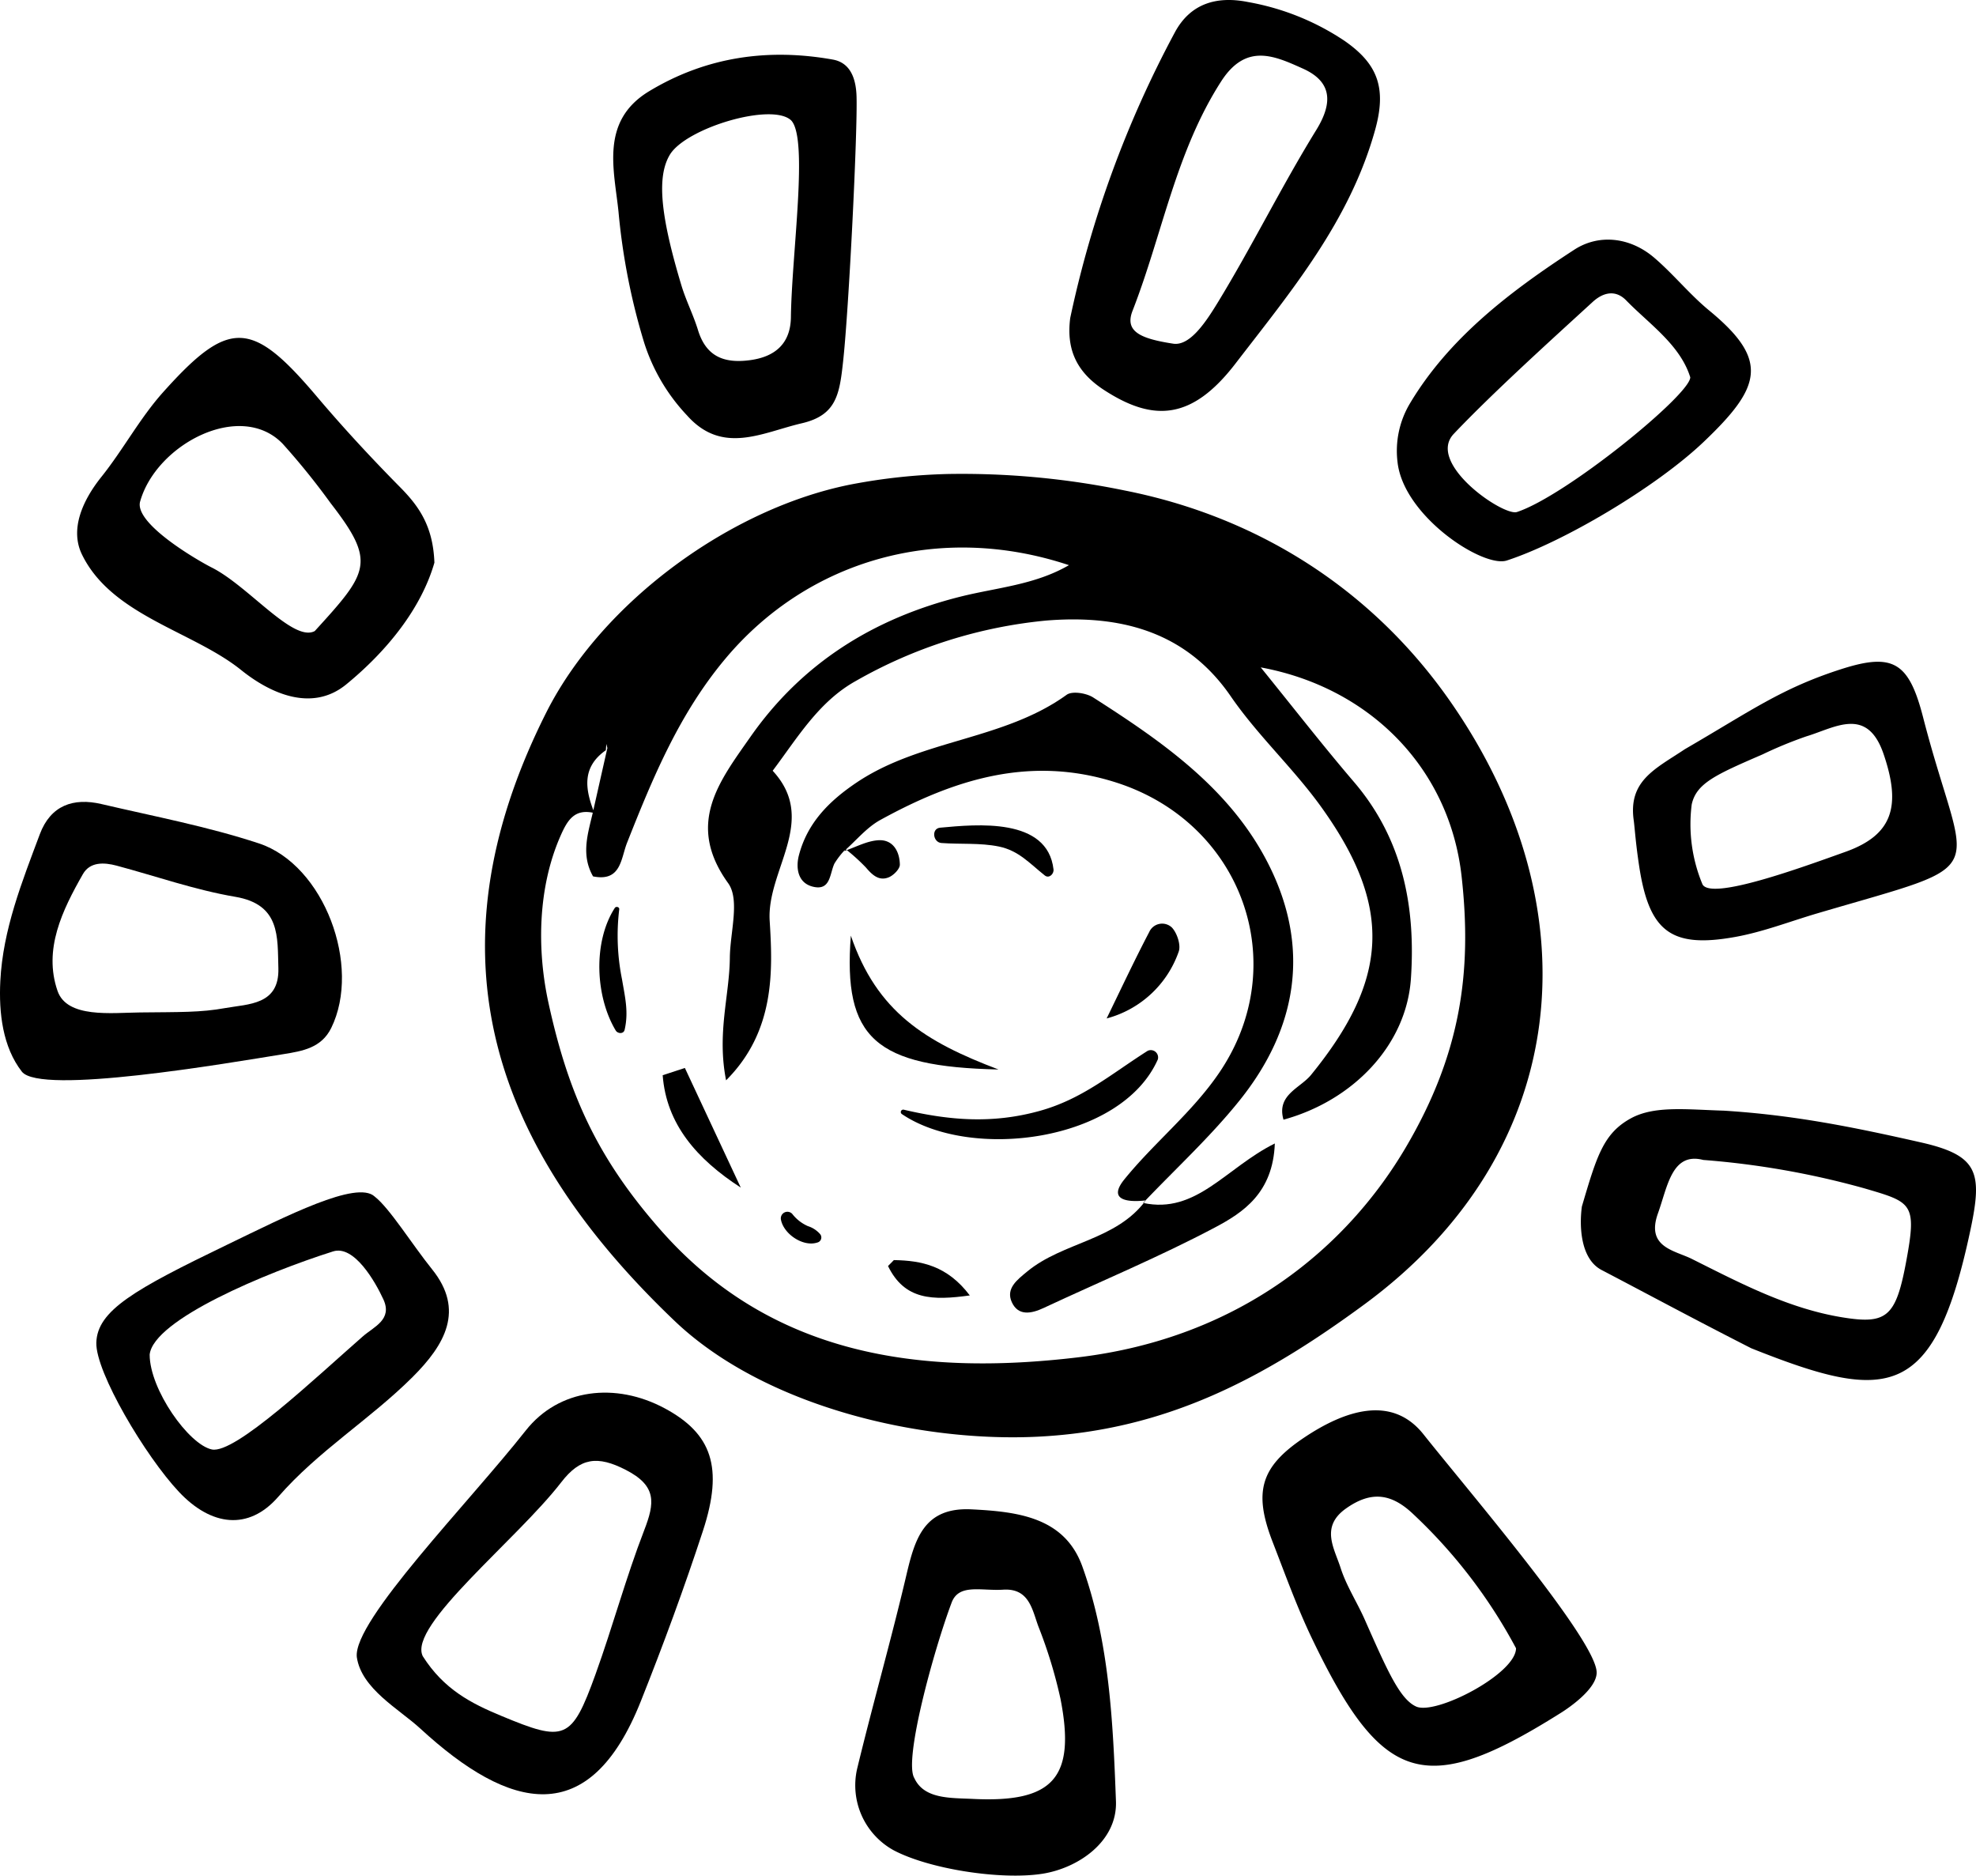
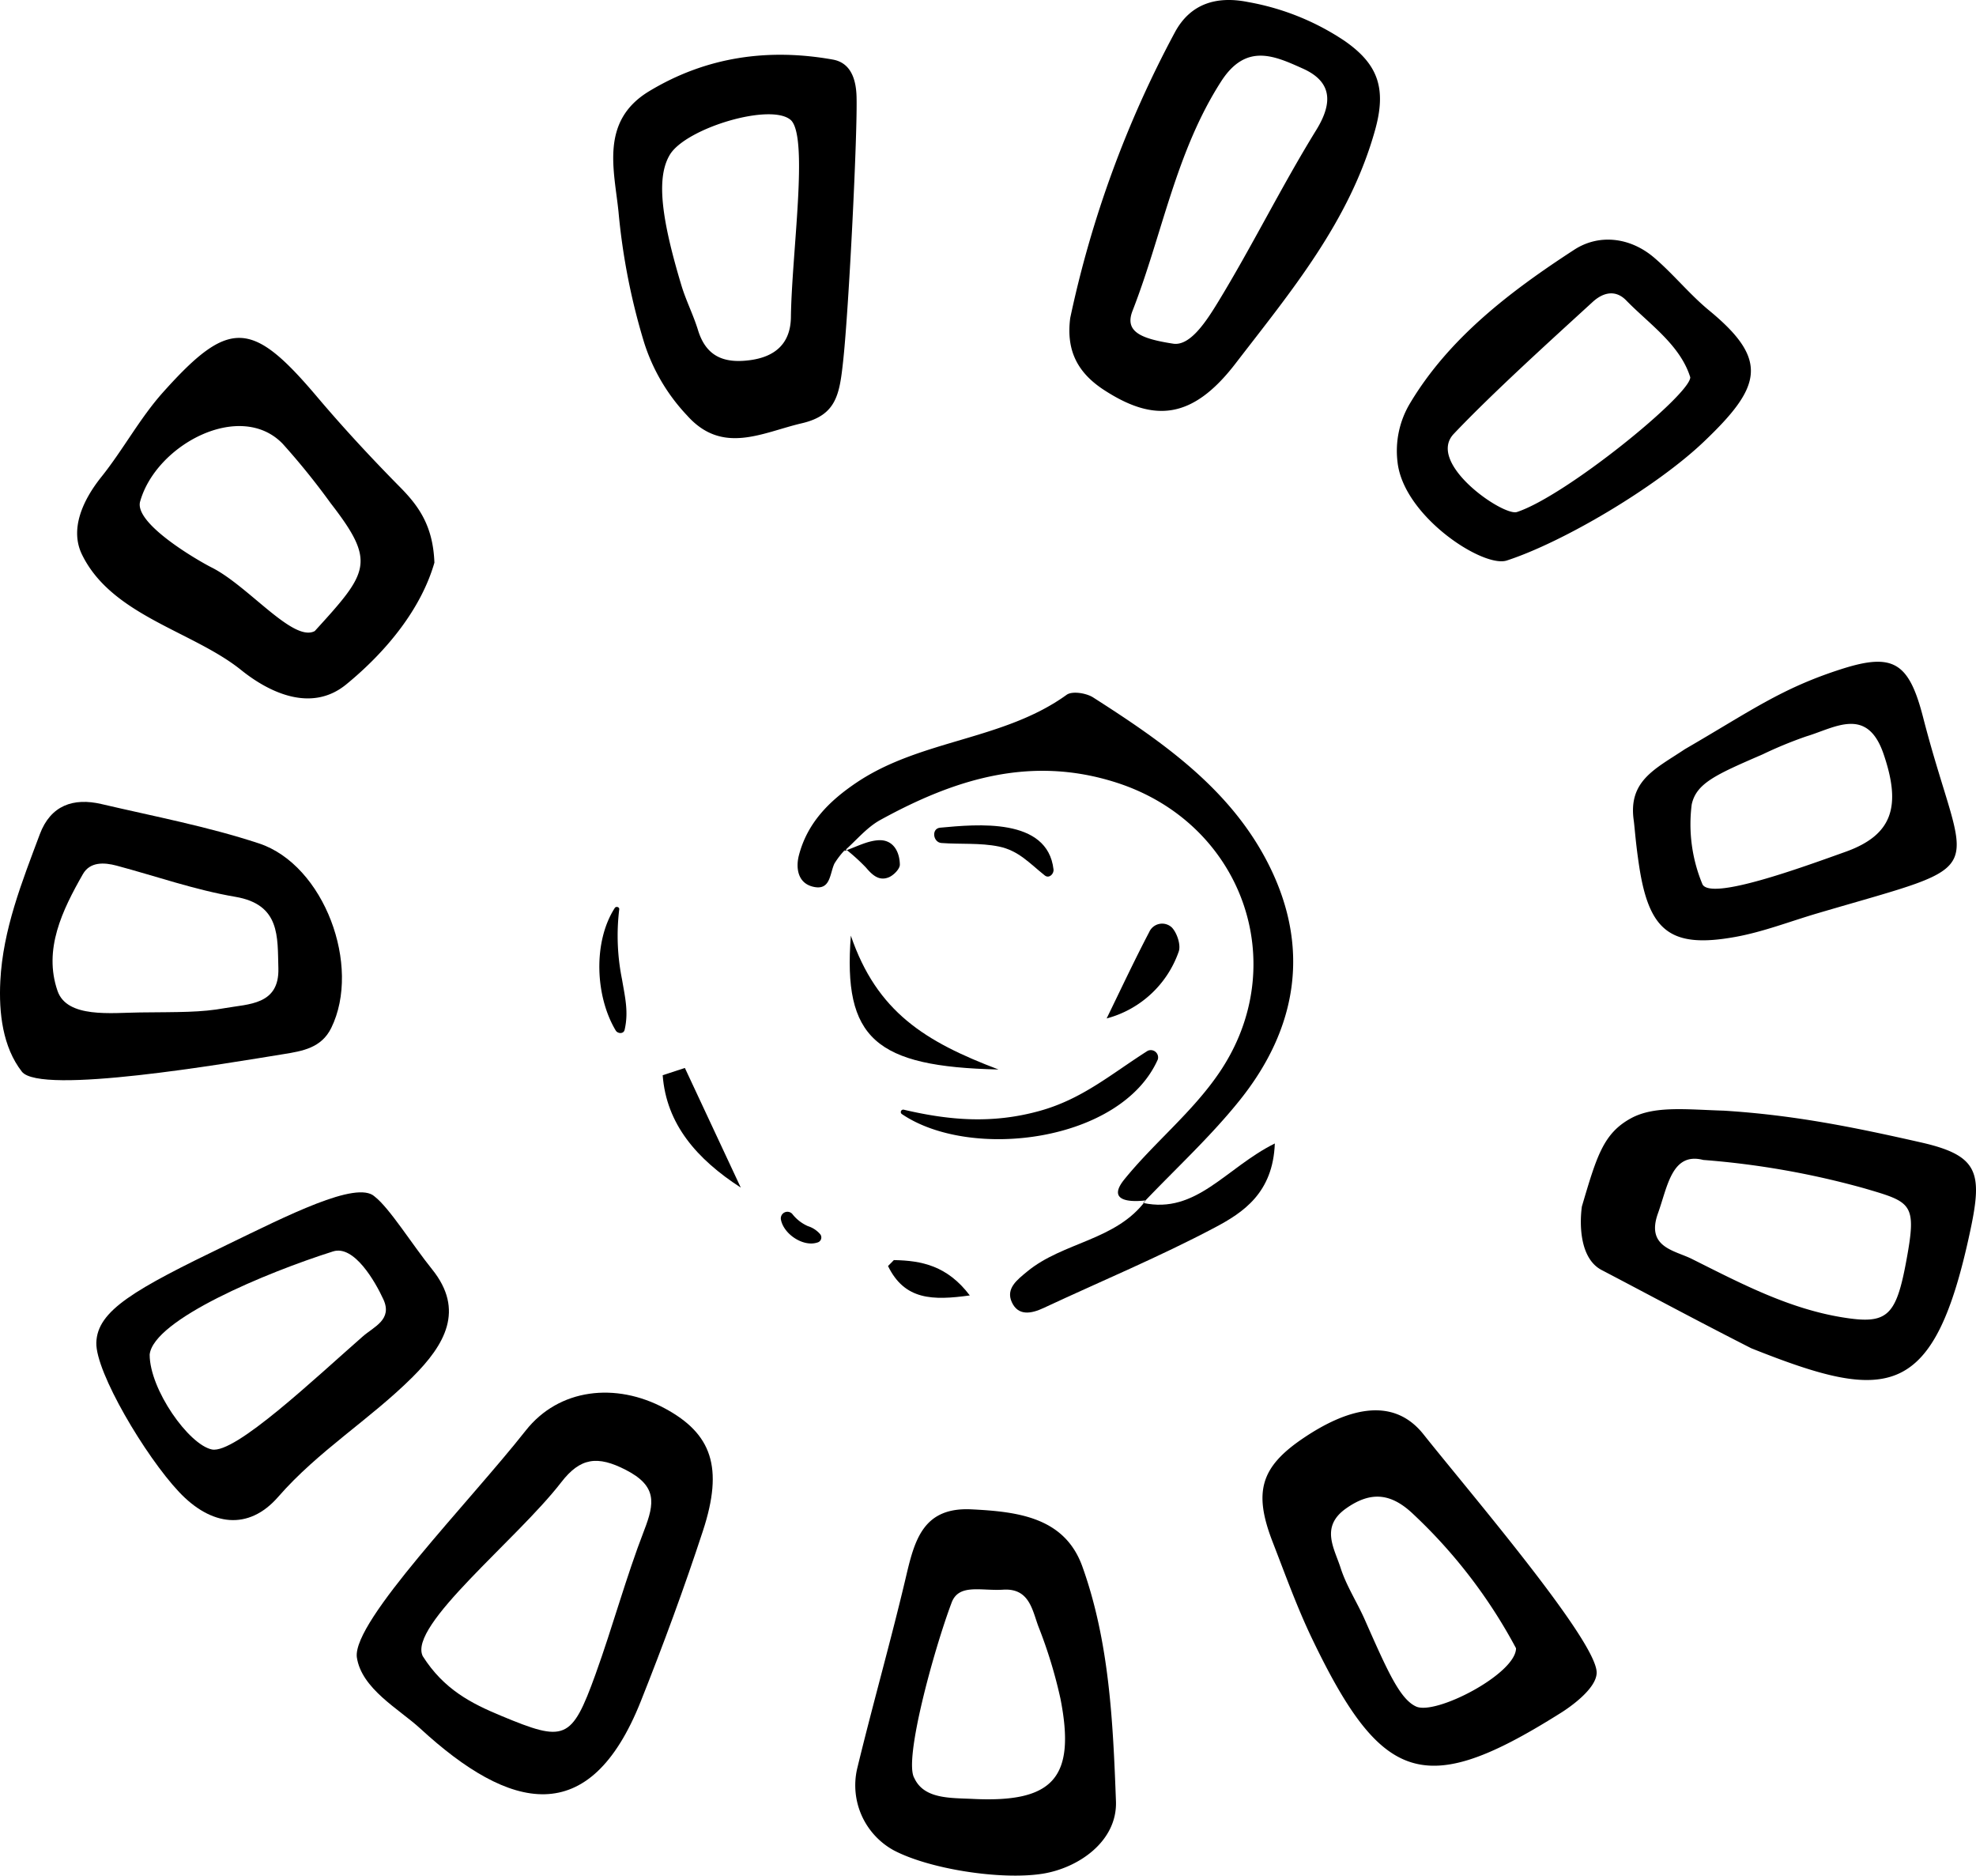
<svg xmlns="http://www.w3.org/2000/svg" width="357" height="338.795" viewBox="0 0 357 338.795">
  <g transform="translate(-433.714 -193.681)">
    <g transform="translate(433.714 193.681)">
-       <path d="M536.233,212.123a145.614,145.614,0,0,1,31.9,2.981c24.13,4.771,44.768,17.917,58.853,38.151,25.879,37.174,22.228,81.109-15.611,108.908-17.964,13.2-35.612,22.665-58.793,23.846-21.772,1.107-49.716-5.594-65.764-20.9-32.272-30.785-45.493-65.671-23.163-109.955,10.147-20.056,33.5-37.007,55.329-41.2A106.157,106.157,0,0,1,536.233,212.123Zm-61.843,49.9c-4.427,3.1-3.729,7.134-2.06,11.347-3.618-.874-4.9,1.311-6.162,4.2-4.1,9.375-4.218,20.554-2.153,30.031,3.59,16.476,8.8,28.05,20.28,41.089,19.991,22.712,46.874,26.395,75.427,22.991,29.417-3.511,48.646-20.038,59.151-37.844,9.989-16.922,12.049-31.8,10.128-49.023-2.162-19.429-16.457-34.1-36.29-37.755,6,7.4,11.272,14.188,16.848,20.7,8.835,10.328,11.165,22.623,10.282,35.532-.823,12.012-10.435,22.01-23.019,25.465-1.3-4.487,3.018-5.687,4.971-8.082,14.053-17.252,14.83-30.3,1.874-48.362-5.018-7-11.509-12.951-16.378-20.038C579,240.224,566.771,237.55,553.922,238.6a85.639,85.639,0,0,0-34.347,10.9c-6.719,3.725-10.579,10.3-15.043,16.229,8.314,8.989-1.121,17.913-.54,27.106.567,9.012.99,19.945-7.877,28.813-1.683-8.524.618-15.3.679-22.14.042-4.571,1.86-10.468-.307-13.476-7.71-10.7-1.6-18.382,4.008-26.4,9.319-13.332,22.251-21.405,37.909-25.339,6.552-1.651,13.462-2.107,19.656-5.7-23.4-7.789-47.1-.958-62.057,16.876-8.347,9.947-13.123,21.507-17.782,33.277-1.125,2.841-1.06,7.087-6.138,6.064-2.274-3.985-.879-7.859,0-11.733q1.29-5.727,2.585-11.453l-.186-.735Z" transform="translate(-364.935 -126.506)" />
      <path d="M447.589,295.529c-.684-6.571,20.219-27.832,30.52-40.908,6-7.613,16.266-8.766,25.116-4.009,8.505,4.571,10.649,10.672,6.9,22.121-3.4,10.384-7.189,20.656-11.235,30.812-9.277,23.307-23.66,19.777-39.825,4.911C455.215,304.913,448.407,301.272,447.589,295.529Zm11.909-.163c3.818,6.031,8.8,8.556,14.192,10.793,11.472,4.776,12.7,4.464,17.02-7.491,3.111-8.612,5.5-17.5,8.8-26.032,1.916-4.948,2.316-8.012-3.325-10.909-5.115-2.627-8.221-2.218-11.667,2.246C476.476,274.385,456.82,289.856,459.5,295.367Z" transform="translate(-383.126 3.78)" />
      <path d="M475.412,251.126a194.17,194.17,0,0,1,18.88-51.552c2.865-5.376,7.729-6.631,13.253-5.524a45.6,45.6,0,0,1,17.438,7.017c5.878,4.092,7.649,8.375,5.534,16.011-4.594,16.587-15.253,29.278-25.246,42.271-7.873,10.24-14.834,10.547-23.688,4.818C476.542,260.906,474.686,256.79,475.412,251.126Zm18.415,4.6c3.032.66,5.925-3.609,8.194-7.324,6.25-10.226,11.551-21.038,17.843-31.236,3.153-5.115,2.7-8.808-2.446-11.109-5.064-2.265-10.226-4.7-14.746,2.339-8.217,12.793-10.621,27.646-16,41.424C485.238,253.489,487.958,254.814,493.826,255.73Z" transform="translate(-282.058 -193.681)" />
      <path d="M501.257,247.406c-2.372,8.236-8.5,15.9-15.922,21.982-6.278,5.143-13.885,1.521-19-2.595-8.733-7.022-23.363-9.812-28.748-20.856-2.2-4.506.028-9.686,3.525-14.053,3.92-4.9,6.929-10.57,11.091-15.225,12-13.43,16.108-13.1,27.869.8,4.794,5.664,9.863,11.123,15.081,16.406C498.509,237.273,501.02,240.872,501.257,247.406Zm-21.614,12.351c4.864-5.334,7.645-8.44,8.18-11.546s-1.177-6.217-5.311-11.551a129.594,129.594,0,0,0-8.659-10.723c-7.617-7.91-22.823.06-25.753,10.389-1.2,4.046,10.761,10.872,12.9,11.942C467.65,251.6,475.742,261.859,479.643,259.757Z" transform="translate(-422.774 -145.769)" />
      <path d="M520.988,237.036c12.616.791,23.284,2.948,35.565,5.729,10.421,2.358,11.175,5.432,8.947,15.9-3.237,15.225-6.91,23-12.77,25.795-6.013,2.86-14.318.474-26.809-4.506-10.179-5.176-18.029-9.421-27.041-14.137-3.855-2.018-4.036-8-3.562-11.472,2.669-9.031,3.864-13.193,8.85-15.922C508.427,236.092,514.236,236.836,520.988,237.036Zm-3.743,8.9c-5.682-1.46-6.436,4.8-8.18,9.64-2.213,6.148,3,6.687,6.1,8.231,8.7,4.343,17.355,8.943,27.148,10.551,8.133,1.335,9.747-.051,11.625-10.23,1.921-10.4.986-10.547-7.584-13.062A151.325,151.325,0,0,0,517.244,245.937Z" transform="translate(-209.523 -36.415)" />
      <path d="M499.073,251.174c-.651,5.98-1.2,9.742-7.468,11.2-7.1,1.651-14.309,5.78-20.712-1.4a34.142,34.142,0,0,1-7.794-13.253,117.557,117.557,0,0,1-4.608-23.563c-.777-7.571-3.367-16.383,5.543-21.768,10.3-6.217,21.484-7.8,33.189-5.711,3.344.6,4.185,3.743,4.274,6.627C501.7,209.62,500.124,241.539,499.073,251.174Zm-9.384-43.508c-3.455-3.3-19.047,1.372-21.935,6.222-2.362,3.976-1.707,10.923,2.1,23.572.828,2.748,2.158,5.338,3,8.082,1.456,4.748,4.66,6.036,9.287,5.445,4.739-.6,7.445-3.092,7.5-7.808C489.782,231.75,492.842,210.982,489.689,207.666Z" transform="translate(-346.748 -185.916)" />
      <path d="M487.74,240.751c2.706,2.1,6.729,8.608,10.388,13.16,5.906,7.347,2.348,13.593-3.557,19.47-7.687,7.65-17.02,13.314-24.256,21.619-5.376,6.166-12.128,5.269-17.931-.9-6.1-6.487-15.057-21.614-14.927-26.929.144-5.845,6.957-9.659,23.577-17.689C471.72,244.323,484.517,237.747,487.74,240.751ZM458.327,286.44c4.18.874,18.689-12.909,27.283-20.428,2-1.753,5.39-3.023,3.711-6.678-1.465-3.19-5.283-9.873-9.091-8.668-12.049,3.809-32.445,12.323-33.137,18.629C447.092,275.6,454.151,285.561,458.327,286.44Z" transform="translate(-420.054 -24.621)" />
      <path d="M508,262.669c-3.195-8.924-11.677-9.924-20.028-10.342-8.557-.428-10.221,5.283-11.77,11.872-2.753,11.723-6.073,23.312-8.905,35.016a13.389,13.389,0,0,0,6.566,14.672c6.45,3.427,19.429,5.436,26.906,4.264,6.487-1.014,13.56-5.845,13.295-13.1C513.534,290.766,512.873,276.261,508,262.669ZM488.25,304.633c-4.06-.2-8.845.07-10.612-3.762-1.972-3.208,3.534-23.186,6.738-31.7,1.311-3.478,5.3-2.083,9.31-2.334,4.711-.3,5.246,3.627,6.362,6.636a85.332,85.332,0,0,1,3.99,13.053C506.851,300.843,502.717,305.339,488.25,304.633Z" transform="translate(-312.447 20.309)" />
      <path d="M543.138,295.831c0,2.934-4.934,6.311-6.385,7.227-13.379,8.431-21.786,11.574-28.734,8.37-5.757-2.655-10.514-9.672-16.267-21.656-2.734-5.687-4.878-11.667-7.166-17.564-3.5-9.04-2.125-13.532,5.552-18.717,7.7-5.2,16.094-7.766,21.717-.688C520.054,263.122,543.138,290.056,543.138,295.831Zm-14.569-4.394a93.542,93.542,0,0,0-18.541-24.2c-3.985-3.808-7.65-4.241-12.165-1.051-4.7,3.32-2.121,7.189-.986,10.742,1.037,3.241,2.972,6.189,4.362,9.333,4.1,9.277,6.343,14.355,9.268,15.7C514.037,303.6,528.569,296.064,528.569,291.437Z" transform="translate(-254.673 6.286)" />
      <path d="M437.663,273.556c-3.46-4.446-4.181-10.607-3.892-16.35.465-9.31,3.915-17.922,7.138-26.539,1.948-5.208,6.059-6.636,11.137-5.445,9.519,2.228,19.187,4.055,28.446,7.106,11.793,3.888,18.559,22.158,13.067,33.338-1.777,3.618-5.213,4.176-8.608,4.725C474.74,272.04,441,277.848,437.663,273.556Zm36.727-11.481c4.176-.753,9.821-.526,9.617-7.213-.172-5.627.4-11.5-7.78-12.886-7.254-1.232-14.295-3.716-21.437-5.627-2.307-.614-4.818-.712-6.1,1.53-3.72,6.524-7.166,13.593-4.585,21.084,1.716,4.98,9.728,3.957,14.922,3.9C466.262,262.782,469.931,262.884,474.391,262.075Z" transform="translate(-433.714 -79.984)" />
      <path d="M488.1,243.205a16.7,16.7,0,0,1,2.162-10.5c7.064-11.919,18.252-20.415,29.775-27.9,4.437-2.883,10.086-2.288,14.467,1.479,3.465,2.971,6.371,6.6,9.891,9.5,10.928,8.984,9.445,13.811-.99,23.739-8.612,8.194-25.316,18.075-35.528,21.414C503.671,262.4,489.2,253.008,488.1,243.205Zm52.883-15.35c-1.818-5.869-7.468-9.663-11.57-13.886-1.925-1.981-4.157-1.465-6.055.27-7.584,6.947-18.034,16.387-25.1,23.832-5.041,5.311,8.952,14.927,11.416,14.118C518.552,249.269,540.985,230.994,540.985,227.855Z" transform="translate(-235.607 -159.704)" />
      <path d="M497.312,248.183c-1.1-7.292,3.823-9.407,9.231-13.011,11.918-6.91,17.415-10.993,28.311-14.476,9.305-2.971,12.151-1.223,14.709,8.7,7.71,29.943,13.755,25.762-19.052,35.421-4.967,1.46-9.854,3.376-14.923,4.283-11.6,2.083-15.541-1-17.331-12.9C497.657,252.206,497.536,250.109,497.312,248.183Zm12.407,11.426c1.632,2.9,17.838-3.032,25.823-5.887,8.487-3.032,10.147-8.184,6.873-17.713-2.971-8.636-8.775-4.7-13.932-3.148a74.224,74.224,0,0,0-7.887,3.246c-8.394,3.641-12,5.2-12.83,9.063A28.181,28.181,0,0,0,509.719,259.609Z" transform="translate(-202.128 -99.853)" />
      <path d="M473.388,248.848a14.65,14.65,0,0,0-2.032,2.6c-.879,1.87-.669,4.976-3.911,4.167-2.785-.693-3.074-3.5-2.5-5.678,1.521-5.813,5.4-9.747,10.4-13.114,11.63-7.826,26.539-7.612,37.974-15.866,1-.716,3.539-.312,4.785.484,12.658,8.091,25.093,16.7,31.928,30.631,7.31,14.881,4.823,29.227-5.324,41.968-5.315,6.668-11.686,12.5-17.578,18.7l.474-.451c-2.985.349-7.036.107-3.864-3.8,5.385-6.645,12.235-12.058,17.127-19.247,13.369-19.633,4.167-45.149-18.605-52.436-15.527-4.966-29.269-.567-42.619,6.766-2.456,1.349-4.357,3.711-6.51,5.6Z" transform="translate(-320.603 -95.459)" />
      <path d="M497,248.839c9.617,2.069,14.941-6.343,23.791-10.742-.33,8.938-5.729,12.481-10.835,15.183-10.054,5.32-20.605,9.705-30.924,14.527-2.25,1.056-4.594,1.479-5.752-1.028-1.149-2.488.99-4.078,2.762-5.543,6.5-5.371,16.071-5.59,21.433-12.849Z" transform="translate(-290.472 -31.551)" />
      <path d="M493.609,254.2c-22.265-.5-28.115-5.6-26.678-24.177C471.641,243.8,480.346,249.179,493.609,254.2Z" transform="translate(-313.211 -61.016)" />
      <path d="M463.472,235.164q5.05,10.8,10.1,21.61c-7.938-5.139-13.448-11.458-14.109-20.3Z" transform="translate(-339.737 -42.257)" />
      <path d="M476.708,246.7c2.544-5.208,5-10.468,7.691-15.6a2.557,2.557,0,0,1,4.083-.837c.963,1,1.693,3.237,1.228,4.422A18.929,18.929,0,0,1,476.708,246.7Z" transform="translate(-276.774 -62.738)" />
      <path d="M469.27,242.627c5.018.084,9.659,1.018,13.718,6.385-6.719.925-11.77.856-14.774-5.311Z" transform="translate(-307.776 -15.015)" />
      <path d="M466.514,228.272c2.06-.688,4.092-1.832,6.185-1.948,2.632-.144,3.818,2.032,3.86,4.4.014.781-1.135,1.948-2.009,2.3-1.767.716-2.981-.428-4.125-1.776a35.439,35.439,0,0,0-3.655-3.311Z" transform="translate(-313.985 -74.552)" />
    </g>
    <path d="M461.1,242a39.713,39.713,0,0,1-.507-12.649c.065-.442-.581-.6-.8-.256-3.957,6.143-3.534,15.969.167,22.135.354.591,1.423.674,1.609-.125C462.312,247.873,461.646,245.241,461.1,242Z" transform="translate(84.995 128.591)" />
    <path d="M471.146,244.808a4.85,4.85,0,0,0-2.209-1.442,7.334,7.334,0,0,1-2.832-2.218,1.19,1.19,0,0,0-2.037,1.032c.465,2.586,3.994,5,6.58,4.148A.941.941,0,0,0,471.146,244.808Z" transform="translate(110.735 171.792)" />
    <path d="M513.314,234.624c-6.571,4.167-11.774,8.705-19.508,10.849-8.417,2.334-16.127,1.758-24.53-.214a.439.439,0,0,0-.372.781c12.472,8.459,39.62,5.055,46.247-9.854A1.32,1.32,0,0,0,513.314,234.624Z" transform="translate(127.741 148.872)" />
    <path d="M471.086,226.162c-1.628.149-1.3,2.646.223,2.767,3.441.26,6.994-.06,10.393.637,3.576.735,5.566,3.064,8.291,5.227.777.614,1.669-.293,1.576-1.083C490.5,224.265,477.689,225.557,471.086,226.162Z" transform="translate(132.483 117.025)" />
  </g>
</svg>